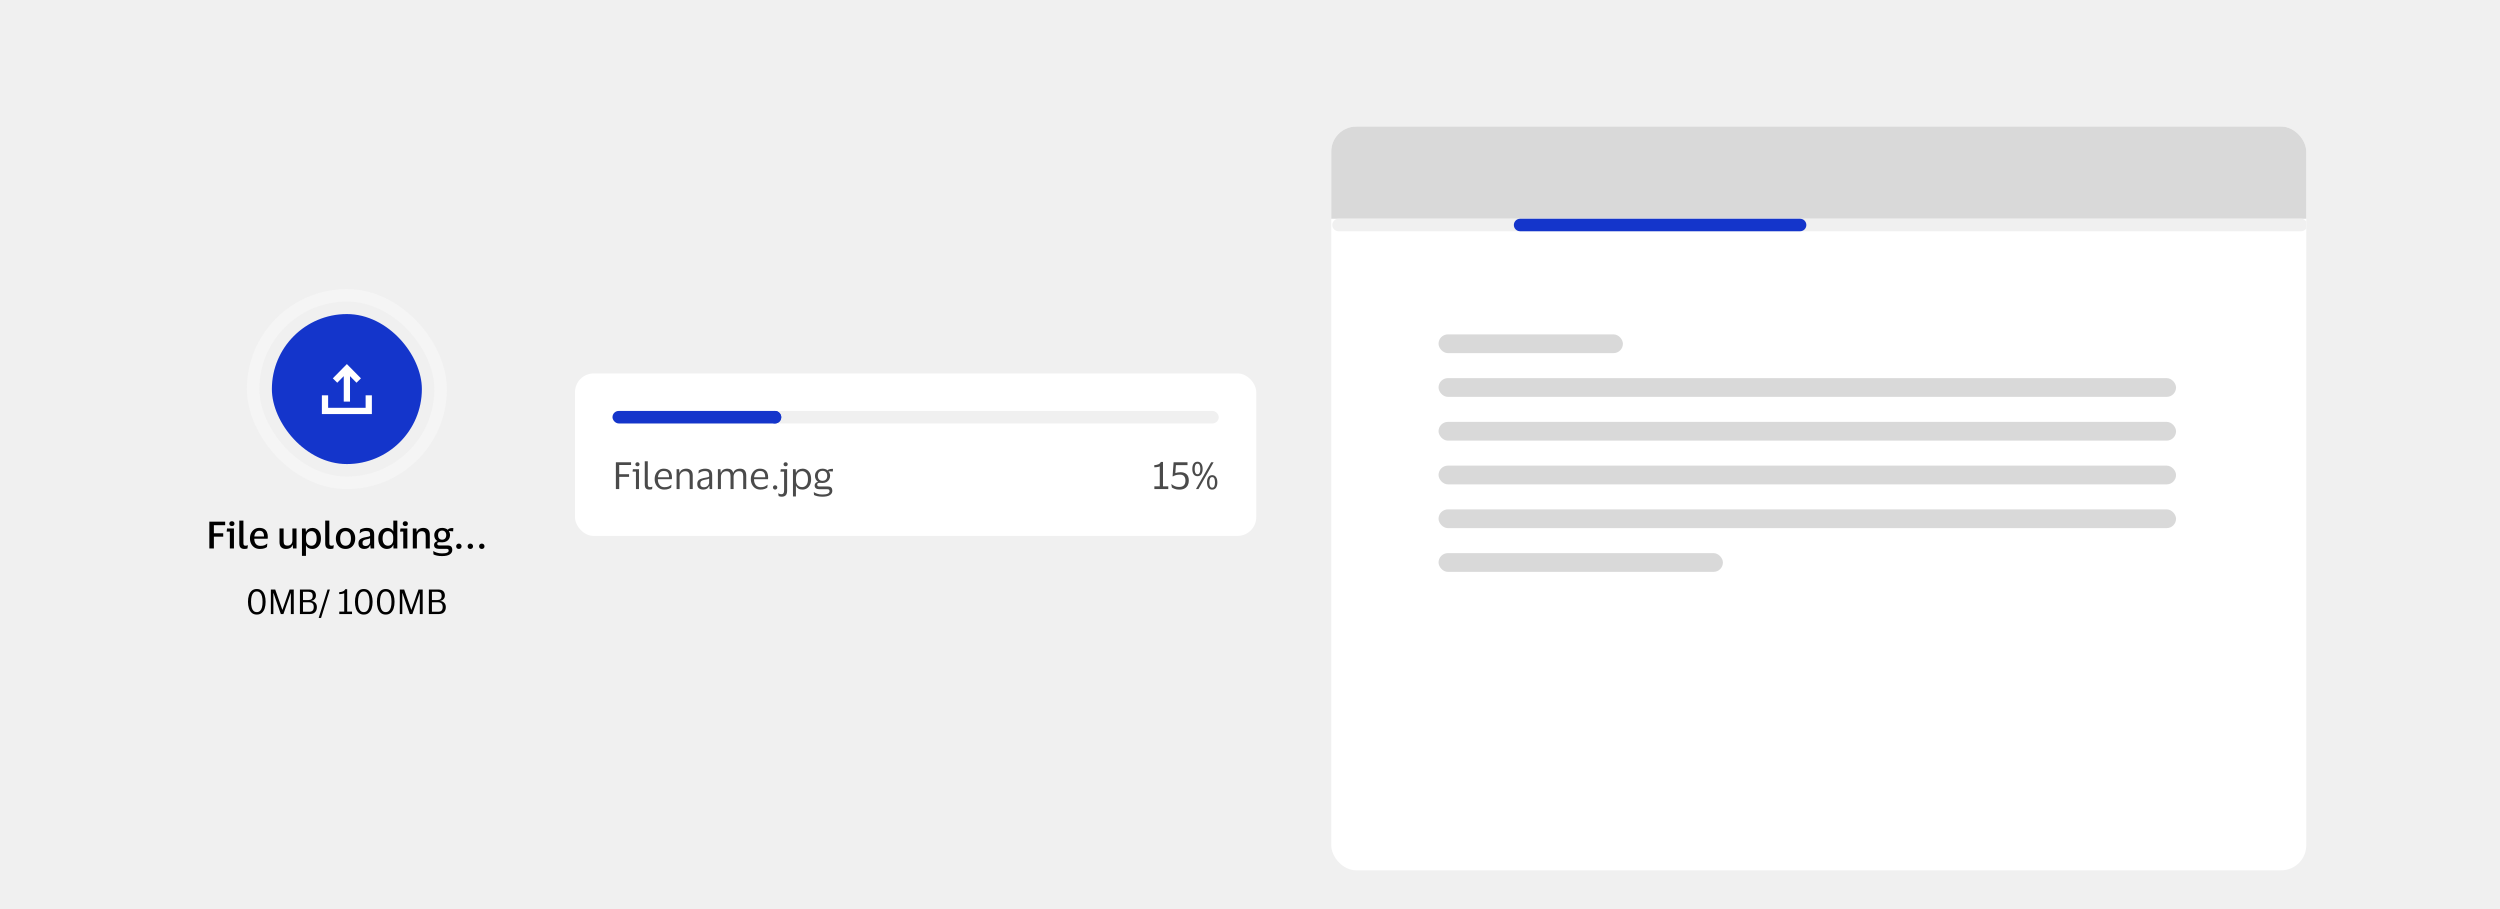
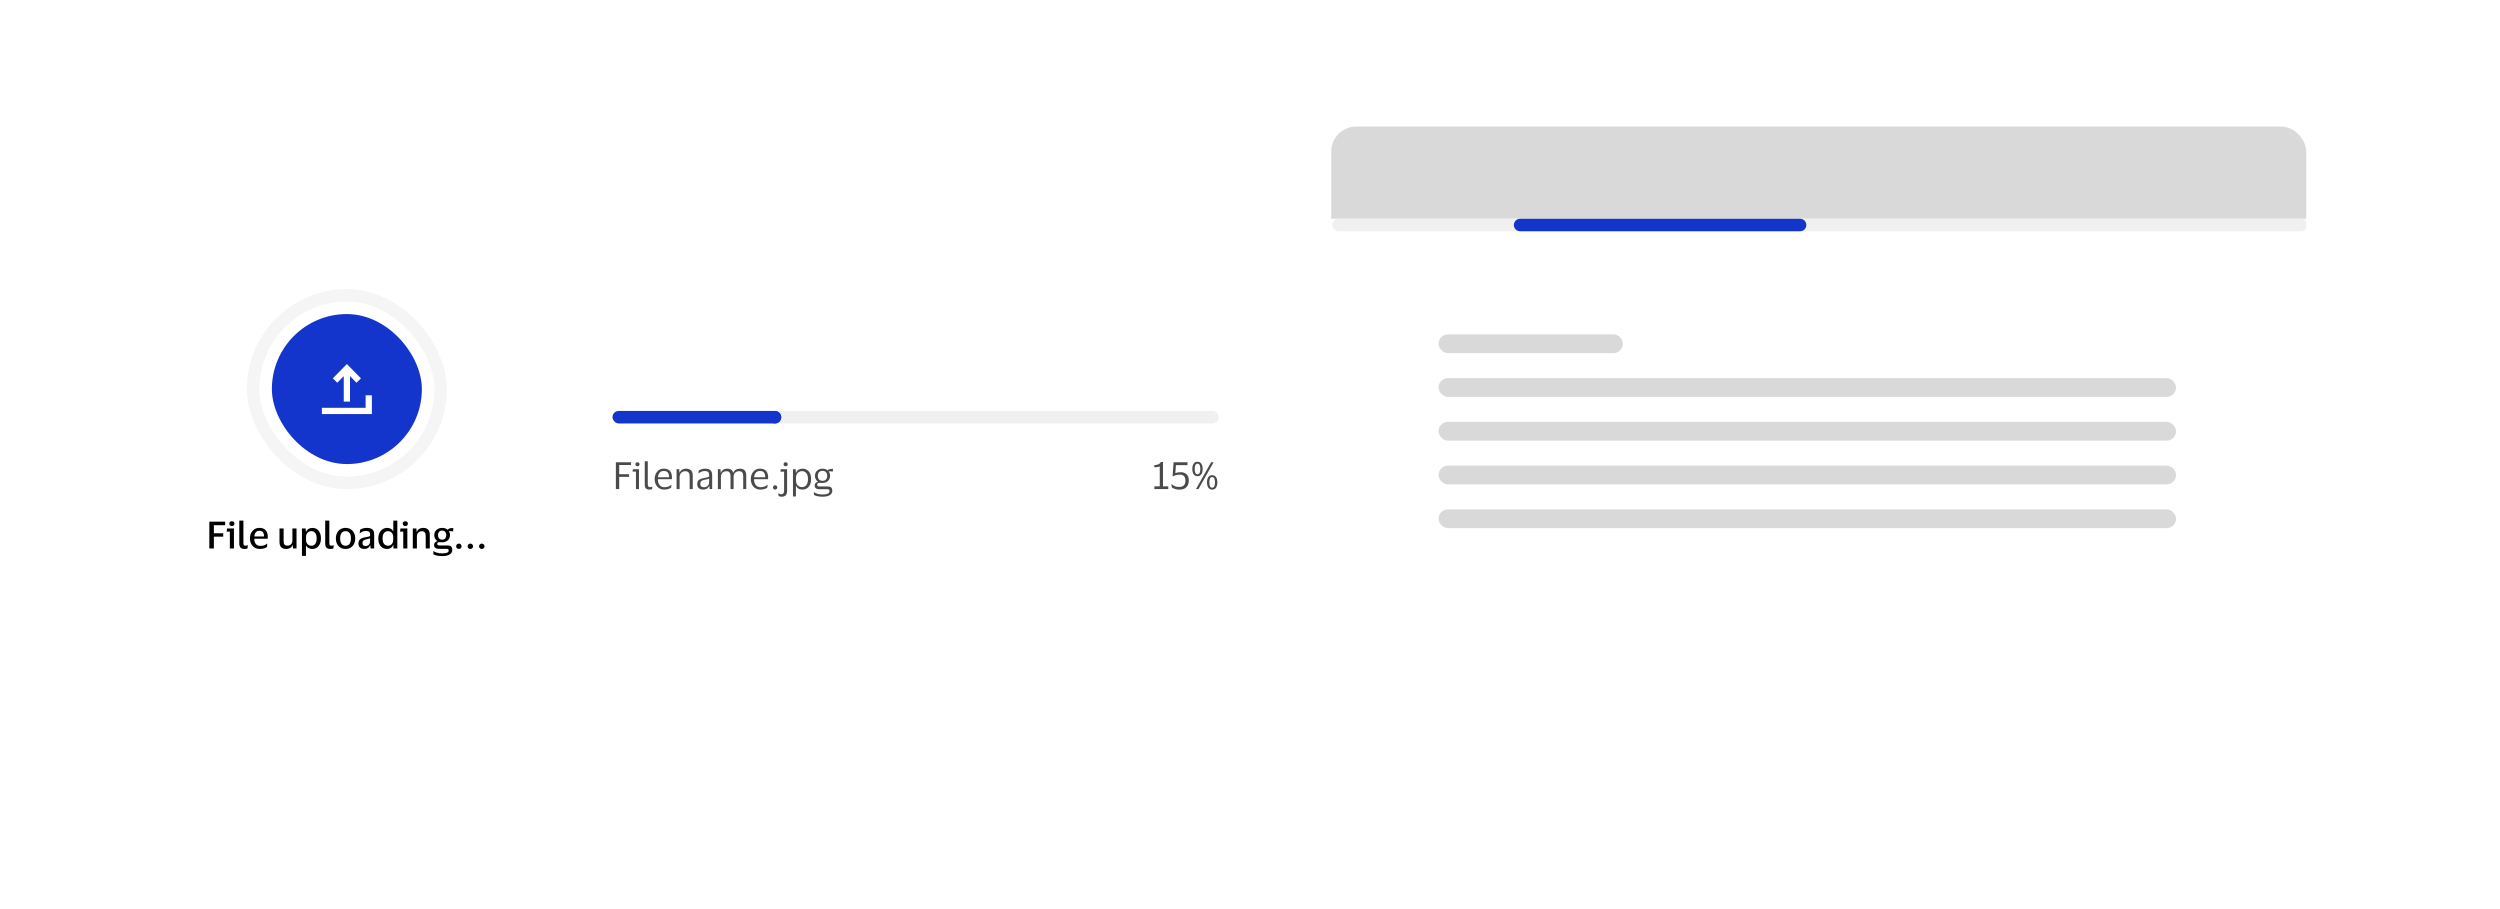
<svg xmlns="http://www.w3.org/2000/svg" width="800" height="291" viewBox="0 0 800 291" fill="none">
-   <rect width="800" height="291" fill="#F0F0F0" />
  <rect x="81" y="94.5" width="60" height="60" rx="30" stroke="#F5F5F5" stroke-width="4" />
  <rect x="87" y="100.5" width="48" height="48" rx="24" fill="#1435CB" />
-   <path d="M103 126.5H105V130.5H117V126.5H119V132.5H103V126.5Z" fill="white" />
+   <path d="M103 126.5V130.5H117V126.5H119V132.5H103V126.5Z" fill="white" />
  <path fill-rule="evenodd" clip-rule="evenodd" d="M112.001 120.366L114.076 122.474L115.501 121.07L111.713 117.224L111.001 116.5L110.288 117.224L106.5 121.07L107.925 122.474L110.001 120.366V128.504H112.001V120.366Z" fill="white" />
  <path d="M66.99 175.5V166.932H72.054V168.072H68.442V170.64H71.43V171.744H68.442V175.5H66.99ZM74.213 168.336C73.966 168.336 73.766 168.268 73.614 168.132C73.462 167.996 73.385 167.808 73.385 167.568C73.385 167.328 73.462 167.14 73.614 167.004C73.766 166.868 73.966 166.8 74.213 166.8C74.454 166.8 74.65 166.868 74.802 167.004C74.954 167.14 75.029 167.328 75.029 167.568C75.029 167.808 74.954 167.996 74.802 168.132C74.65 168.268 74.454 168.336 74.213 168.336ZM74.862 169.104V175.5H73.553V170.112H72.522L72.653 169.104H74.862ZM77.892 173.712C77.892 174.088 77.944 174.336 78.048 174.456C78.16 174.568 78.336 174.624 78.576 174.624C78.712 174.624 78.832 174.612 78.936 174.588C79.04 174.564 79.14 174.528 79.236 174.48H79.32L79.188 175.512C79.092 175.56 78.952 175.596 78.768 175.62C78.584 175.652 78.412 175.668 78.252 175.668C77.692 175.668 77.272 175.532 76.992 175.26C76.712 174.988 76.572 174.528 76.572 173.88V166.584H77.892V173.712ZM83.311 174.684C83.823 174.684 84.239 174.624 84.559 174.504C84.879 174.376 85.171 174.2 85.435 173.976H85.531L85.435 175.032C85.251 175.192 84.963 175.34 84.571 175.476C84.187 175.604 83.719 175.668 83.167 175.668C82.527 175.668 81.967 175.524 81.487 175.236C81.015 174.94 80.647 174.54 80.383 174.036C80.119 173.524 79.987 172.944 79.987 172.296C79.987 171.656 80.111 171.084 80.359 170.58C80.615 170.068 80.967 169.664 81.415 169.368C81.863 169.072 82.379 168.924 82.963 168.924C83.635 168.924 84.171 169.052 84.571 169.308C84.971 169.556 85.259 169.9 85.435 170.34C85.611 170.772 85.699 171.272 85.699 171.84C85.699 171.912 85.691 172.004 85.675 172.116C85.667 172.228 85.659 172.324 85.651 172.404H81.367V172.452C81.383 173.148 81.559 173.696 81.895 174.096C82.231 174.488 82.703 174.684 83.311 174.684ZM82.987 169.848C82.507 169.848 82.135 170.008 81.871 170.328C81.607 170.648 81.447 171.096 81.391 171.672H84.475V171.504C84.475 171 84.359 170.6 84.127 170.304C83.903 170 83.523 169.848 82.987 169.848ZM92.044 174.6C92.492 174.6 92.856 174.452 93.136 174.156C93.424 173.852 93.568 173.444 93.568 172.932V169.104H94.888V175.5H93.76L93.664 174.396H93.592C93.432 174.876 93.16 175.208 92.776 175.392C92.4 175.576 91.992 175.668 91.552 175.668C90.896 175.668 90.38 175.488 90.004 175.128C89.628 174.76 89.44 174.204 89.44 173.46V169.104H90.76V173.16C90.76 173.664 90.852 174.032 91.036 174.264C91.228 174.488 91.564 174.6 92.044 174.6ZM102.696 172.296C102.696 172.992 102.576 173.592 102.336 174.096C102.096 174.6 101.768 174.988 101.352 175.26C100.944 175.532 100.476 175.668 99.948 175.668C99.452 175.668 99.032 175.568 98.688 175.368C98.352 175.168 98.112 174.9 97.968 174.564H97.908V177.876H96.624V169.104H97.8L97.896 170.196H97.956C98.084 169.812 98.332 169.508 98.7 169.284C99.068 169.052 99.496 168.936 99.984 168.936C100.496 168.936 100.956 169.06 101.364 169.308C101.772 169.556 102.096 169.932 102.336 170.436C102.576 170.932 102.696 171.552 102.696 172.296ZM97.932 171.888V172.716C97.932 173.34 98.096 173.816 98.424 174.144C98.76 174.472 99.168 174.636 99.648 174.636C100.144 174.636 100.548 174.448 100.86 174.072C101.172 173.688 101.328 173.096 101.328 172.296C101.328 171.504 101.172 170.92 100.86 170.544C100.548 170.16 100.144 169.968 99.648 169.968C99.168 169.968 98.76 170.136 98.424 170.472C98.096 170.8 97.932 171.272 97.932 171.888ZM105.385 173.712C105.385 174.088 105.437 174.336 105.541 174.456C105.653 174.568 105.829 174.624 106.069 174.624C106.205 174.624 106.325 174.612 106.429 174.588C106.533 174.564 106.633 174.528 106.729 174.48H106.813L106.681 175.512C106.585 175.56 106.445 175.596 106.261 175.62C106.077 175.652 105.905 175.668 105.745 175.668C105.185 175.668 104.765 175.532 104.485 175.26C104.205 174.988 104.065 174.528 104.065 173.88V166.584H105.385V173.712ZM110.575 168.924C111.215 168.924 111.763 169.072 112.219 169.368C112.683 169.656 113.039 170.056 113.287 170.568C113.543 171.072 113.671 171.648 113.671 172.296C113.671 172.952 113.543 173.536 113.287 174.048C113.039 174.552 112.683 174.948 112.219 175.236C111.763 175.524 111.215 175.668 110.575 175.668C109.935 175.668 109.383 175.524 108.919 175.236C108.463 174.948 108.107 174.552 107.851 174.048C107.603 173.536 107.479 172.952 107.479 172.296C107.479 171.648 107.603 171.072 107.851 170.568C108.107 170.056 108.463 169.656 108.919 169.368C109.383 169.072 109.935 168.924 110.575 168.924ZM110.575 174.636C111.119 174.636 111.543 174.44 111.847 174.048C112.151 173.648 112.303 173.064 112.303 172.296C112.303 171.528 112.151 170.948 111.847 170.556C111.543 170.164 111.119 169.968 110.575 169.968C110.031 169.968 109.607 170.164 109.303 170.556C108.999 170.948 108.847 171.528 108.847 172.296C108.847 173.064 108.999 173.648 109.303 174.048C109.607 174.44 110.031 174.636 110.575 174.636ZM115.081 170.652L115.237 169.512C115.461 169.344 115.765 169.204 116.149 169.092C116.533 168.98 116.925 168.924 117.325 168.924C118.141 168.924 118.745 169.084 119.137 169.404C119.537 169.716 119.737 170.252 119.737 171.012V175.5H118.597L118.501 174.48H118.429C118.141 175.272 117.521 175.668 116.569 175.668C116.225 175.668 115.909 175.608 115.621 175.488C115.341 175.368 115.117 175.18 114.949 174.924C114.781 174.66 114.697 174.32 114.697 173.904C114.697 173.496 114.781 173.164 114.949 172.908C115.117 172.644 115.353 172.44 115.657 172.296C115.969 172.152 116.325 172.04 116.725 171.96C117.245 171.872 117.633 171.796 117.889 171.732C118.153 171.66 118.333 171.576 118.429 171.48V171.096C118.429 170.688 118.337 170.392 118.153 170.208C117.969 170.016 117.617 169.92 117.097 169.92C116.329 169.92 115.689 170.164 115.177 170.652H115.081ZM118.417 173.4V172.236C118.329 172.308 118.169 172.376 117.937 172.44C117.705 172.504 117.405 172.572 117.037 172.644C116.733 172.708 116.481 172.82 116.281 172.98C116.089 173.132 115.993 173.392 115.993 173.76C115.993 174.112 116.085 174.36 116.269 174.504C116.453 174.648 116.697 174.72 117.001 174.72C117.313 174.72 117.573 174.656 117.781 174.528C117.989 174.4 118.145 174.236 118.249 174.036C118.361 173.836 118.417 173.624 118.417 173.4ZM121.06 172.296C121.06 171.608 121.184 171.012 121.432 170.508C121.68 170.004 122.016 169.616 122.44 169.344C122.872 169.064 123.352 168.924 123.88 168.924C124.368 168.924 124.78 169.028 125.116 169.236C125.46 169.436 125.692 169.704 125.812 170.04H125.86V166.584H127.144V175.5H125.908L125.872 174.36H125.812C125.684 174.76 125.444 175.08 125.092 175.32C124.74 175.552 124.324 175.668 123.844 175.668C123.332 175.668 122.864 175.544 122.44 175.296C122.016 175.048 121.68 174.676 121.432 174.18C121.184 173.676 121.06 173.048 121.06 172.296ZM125.824 171.852C125.824 171.26 125.664 170.8 125.344 170.472C125.032 170.136 124.628 169.968 124.132 169.968C123.636 169.968 123.228 170.16 122.908 170.544C122.588 170.928 122.428 171.512 122.428 172.296C122.428 173.088 122.588 173.676 122.908 174.06C123.228 174.444 123.636 174.636 124.132 174.636C124.628 174.636 125.032 174.468 125.344 174.132C125.664 173.788 125.824 173.328 125.824 172.752V171.852ZM129.702 168.336C129.454 168.336 129.254 168.268 129.102 168.132C128.95 167.996 128.874 167.808 128.874 167.568C128.874 167.328 128.95 167.14 129.102 167.004C129.254 166.868 129.454 166.8 129.702 166.8C129.942 166.8 130.138 166.868 130.29 167.004C130.442 167.14 130.518 167.328 130.518 167.568C130.518 167.808 130.442 167.996 130.29 168.132C130.138 168.268 129.942 168.336 129.702 168.336ZM130.35 169.104V175.5H129.042V170.112H128.01L128.142 169.104H130.35ZM134.941 169.992C134.485 169.992 134.113 170.152 133.825 170.472C133.545 170.784 133.405 171.196 133.405 171.708V175.5H132.097V169.104H133.237L133.345 170.196H133.405C133.517 169.868 133.681 169.612 133.897 169.428C134.121 169.244 134.369 169.116 134.641 169.044C134.921 168.964 135.197 168.924 135.469 168.924C136.125 168.924 136.633 169.108 136.993 169.476C137.353 169.836 137.533 170.388 137.533 171.132V175.5H136.225V171.48C136.225 170.976 136.125 170.604 135.925 170.364C135.725 170.116 135.397 169.992 134.941 169.992ZM143.109 174.54C143.725 174.54 144.149 174.664 144.381 174.912C144.613 175.152 144.729 175.512 144.729 175.992C144.729 176.584 144.461 177.056 143.925 177.408C143.397 177.768 142.565 177.948 141.429 177.948C140.861 177.948 140.333 177.896 139.845 177.792C139.365 177.696 138.989 177.568 138.717 177.408L138.633 176.364H138.729C138.945 176.532 139.293 176.692 139.773 176.844C140.253 177.004 140.809 177.084 141.441 177.084C142.209 177.084 142.757 177.004 143.085 176.844C143.413 176.692 143.577 176.48 143.577 176.208C143.577 175.992 143.521 175.84 143.409 175.752C143.297 175.672 143.117 175.632 142.869 175.632H140.457C139.977 175.632 139.597 175.532 139.317 175.332C139.037 175.132 138.897 174.808 138.897 174.36C138.897 174.056 138.997 173.8 139.197 173.592C139.397 173.376 139.645 173.24 139.941 173.184V173.124C139.629 172.924 139.385 172.66 139.209 172.332C139.041 172.004 138.957 171.64 138.957 171.24C138.957 170.8 139.061 170.408 139.269 170.064C139.477 169.712 139.769 169.436 140.145 169.236C140.521 169.028 140.969 168.924 141.489 168.924C141.849 168.924 142.177 168.976 142.473 169.08C142.777 169.184 143.037 169.328 143.253 169.512H143.313C143.409 169.328 143.589 169.192 143.853 169.104C144.125 169.016 144.385 168.972 144.633 168.972H145.077L144.993 170.04L143.661 169.92L143.637 169.98C143.885 170.34 144.009 170.76 144.009 171.24C144.009 171.68 143.905 172.076 143.697 172.428C143.497 172.772 143.205 173.044 142.821 173.244C142.445 173.444 142.001 173.544 141.489 173.544C141.297 173.544 141.121 173.536 140.961 173.52C140.801 173.504 140.673 173.496 140.577 173.496C140.137 173.496 139.917 173.668 139.917 174.012C139.917 174.188 139.973 174.32 140.085 174.408C140.197 174.496 140.353 174.54 140.553 174.54H143.109ZM141.489 169.788C141.073 169.788 140.749 169.92 140.517 170.184C140.285 170.44 140.169 170.792 140.169 171.24C140.169 171.688 140.285 172.044 140.517 172.308C140.749 172.564 141.073 172.692 141.489 172.692C141.897 172.692 142.217 172.564 142.449 172.308C142.681 172.044 142.797 171.688 142.797 171.24C142.797 170.792 142.681 170.44 142.449 170.184C142.217 169.92 141.897 169.788 141.489 169.788ZM145.974 174.816C145.974 174.56 146.058 174.352 146.226 174.192C146.394 174.032 146.598 173.952 146.838 173.952C147.078 173.952 147.282 174.032 147.45 174.192C147.618 174.352 147.702 174.56 147.702 174.816C147.702 175.08 147.618 175.288 147.45 175.44C147.282 175.592 147.078 175.668 146.838 175.668C146.598 175.668 146.394 175.592 146.226 175.44C146.058 175.288 145.974 175.08 145.974 174.816ZM149.642 174.816C149.642 174.56 149.726 174.352 149.894 174.192C150.062 174.032 150.266 173.952 150.506 173.952C150.746 173.952 150.95 174.032 151.118 174.192C151.286 174.352 151.37 174.56 151.37 174.816C151.37 175.08 151.286 175.288 151.118 175.44C150.95 175.592 150.746 175.668 150.506 175.668C150.266 175.668 150.062 175.592 149.894 175.44C149.726 175.288 149.642 175.08 149.642 174.816ZM153.31 174.816C153.31 174.56 153.394 174.352 153.562 174.192C153.73 174.032 153.934 173.952 154.174 173.952C154.414 173.952 154.618 174.032 154.786 174.192C154.954 174.352 155.038 174.56 155.038 174.816C155.038 175.08 154.954 175.288 154.786 175.44C154.618 175.592 154.414 175.668 154.174 175.668C153.934 175.668 153.73 175.592 153.562 175.44C153.394 175.288 153.31 175.08 153.31 174.816Z" fill="black" />
-   <path d="M79.354 192.573C79.354 191.796 79.453 191.099 79.651 190.483C79.849 189.867 80.157 189.379 80.575 189.02C80.993 188.661 81.528 188.481 82.181 188.481C82.833 188.481 83.365 188.661 83.776 189.02C84.194 189.379 84.502 189.867 84.7 190.483C84.898 191.099 84.997 191.796 84.997 192.573C84.997 193.35 84.898 194.047 84.7 194.663C84.502 195.279 84.194 195.767 83.776 196.126C83.365 196.485 82.833 196.665 82.181 196.665C81.528 196.665 80.993 196.485 80.575 196.126C80.157 195.767 79.849 195.279 79.651 194.663C79.453 194.047 79.354 193.35 79.354 192.573ZM84.018 192.573C84.018 191.898 83.955 191.315 83.831 190.824C83.706 190.333 83.508 189.951 83.237 189.68C82.965 189.409 82.613 189.273 82.181 189.273C81.741 189.273 81.385 189.409 81.114 189.68C80.842 189.951 80.644 190.333 80.52 190.824C80.395 191.315 80.333 191.898 80.333 192.573C80.333 193.24 80.395 193.823 80.52 194.322C80.644 194.813 80.842 195.195 81.114 195.466C81.385 195.737 81.741 195.873 82.181 195.873C82.613 195.873 82.965 195.737 83.237 195.466C83.508 195.195 83.706 194.813 83.831 194.322C83.955 193.823 84.018 193.24 84.018 192.573ZM86.676 196.5V188.646H88.073L90.339 195.114H90.394L92.66 188.646H94.002V196.5H93.078V189.801H93.023L90.691 196.5H89.866L87.534 189.801H87.479V196.5H86.676ZM95.979 196.5V188.646H98.971C99.689 188.646 100.221 188.818 100.566 189.163C100.918 189.508 101.094 189.977 101.094 190.571C101.094 191.026 100.951 191.407 100.665 191.715C100.386 192.016 100.041 192.199 99.631 192.265V192.309C100.166 192.375 100.595 192.58 100.918 192.925C101.24 193.262 101.402 193.721 101.402 194.3C101.402 194.718 101.321 195.092 101.16 195.422C101.006 195.752 100.76 196.016 100.423 196.214C100.093 196.405 99.667 196.5 99.147 196.5H95.979ZM98.729 189.383H96.958V192.012H98.729C99.623 192.012 100.071 191.568 100.071 190.681C100.071 190.234 99.961 189.907 99.741 189.702C99.521 189.489 99.183 189.383 98.729 189.383ZM98.861 195.763C99.411 195.763 99.803 195.638 100.038 195.389C100.28 195.14 100.401 194.762 100.401 194.256C100.401 193.743 100.276 193.361 100.027 193.112C99.785 192.855 99.396 192.727 98.861 192.727H96.958V195.763H98.861ZM105.566 188.646L102.739 197.743H101.98L104.818 188.646H105.566ZM108.566 196.5V195.708H110.15V189.856C110.077 189.9 109.945 189.944 109.754 189.988C109.563 190.025 109.354 190.058 109.127 190.087C108.907 190.109 108.713 190.12 108.544 190.12V189.493C108.962 189.471 109.351 189.39 109.71 189.251C110.077 189.104 110.326 188.87 110.458 188.547H111.096V195.708H112.647V196.5H108.566ZM113.589 192.573C113.589 191.796 113.688 191.099 113.886 190.483C114.084 189.867 114.392 189.379 114.81 189.02C115.228 188.661 115.763 188.481 116.416 188.481C117.069 188.481 117.6 188.661 118.011 189.02C118.429 189.379 118.737 189.867 118.935 190.483C119.133 191.099 119.232 191.796 119.232 192.573C119.232 193.35 119.133 194.047 118.935 194.663C118.737 195.279 118.429 195.767 118.011 196.126C117.6 196.485 117.069 196.665 116.416 196.665C115.763 196.665 115.228 196.485 114.81 196.126C114.392 195.767 114.084 195.279 113.886 194.663C113.688 194.047 113.589 193.35 113.589 192.573ZM118.253 192.573C118.253 191.898 118.191 191.315 118.066 190.824C117.941 190.333 117.743 189.951 117.472 189.68C117.201 189.409 116.849 189.273 116.416 189.273C115.976 189.273 115.62 189.409 115.349 189.68C115.078 189.951 114.88 190.333 114.755 190.824C114.63 191.315 114.568 191.898 114.568 192.573C114.568 193.24 114.63 193.823 114.755 194.322C114.88 194.813 115.078 195.195 115.349 195.466C115.62 195.737 115.976 195.873 116.416 195.873C116.849 195.873 117.201 195.737 117.472 195.466C117.743 195.195 117.941 194.813 118.066 194.322C118.191 193.823 118.253 193.24 118.253 192.573ZM120.614 192.573C120.614 191.796 120.713 191.099 120.911 190.483C121.109 189.867 121.417 189.379 121.835 189.02C122.253 188.661 122.789 188.481 123.441 188.481C124.094 188.481 124.626 188.661 125.036 189.02C125.454 189.379 125.762 189.867 125.96 190.483C126.158 191.099 126.257 191.796 126.257 192.573C126.257 193.35 126.158 194.047 125.96 194.663C125.762 195.279 125.454 195.767 125.036 196.126C124.626 196.485 124.094 196.665 123.441 196.665C122.789 196.665 122.253 196.485 121.835 196.126C121.417 195.767 121.109 195.279 120.911 194.663C120.713 194.047 120.614 193.35 120.614 192.573ZM125.278 192.573C125.278 191.898 125.216 191.315 125.091 190.824C124.967 190.333 124.769 189.951 124.497 189.68C124.226 189.409 123.874 189.273 123.441 189.273C123.001 189.273 122.646 189.409 122.374 189.68C122.103 189.951 121.905 190.333 121.78 190.824C121.656 191.315 121.593 191.898 121.593 192.573C121.593 193.24 121.656 193.823 121.78 194.322C121.905 194.813 122.103 195.195 122.374 195.466C122.646 195.737 123.001 195.873 123.441 195.873C123.874 195.873 124.226 195.737 124.497 195.466C124.769 195.195 124.967 194.813 125.091 194.322C125.216 193.823 125.278 193.24 125.278 192.573ZM127.937 196.5V188.646H129.334L131.6 195.114H131.655L133.921 188.646H135.263V196.5H134.339V189.801H134.284L131.952 196.5H131.127L128.795 189.801H128.74V196.5H127.937ZM137.24 196.5V188.646H140.232C140.95 188.646 141.482 188.818 141.827 189.163C142.179 189.508 142.355 189.977 142.355 190.571C142.355 191.026 142.212 191.407 141.926 191.715C141.647 192.016 141.302 192.199 140.892 192.265V192.309C141.427 192.375 141.856 192.58 142.179 192.925C142.501 193.262 142.663 193.721 142.663 194.3C142.663 194.718 142.582 195.092 142.421 195.422C142.267 195.752 142.021 196.016 141.684 196.214C141.354 196.405 140.928 196.5 140.408 196.5H137.24ZM139.99 189.383H138.219V192.012H139.99C140.884 192.012 141.332 191.568 141.332 190.681C141.332 190.234 141.222 189.907 141.002 189.702C140.782 189.489 140.444 189.383 139.99 189.383ZM140.122 195.763C140.672 195.763 141.064 195.638 141.299 195.389C141.541 195.14 141.662 194.762 141.662 194.256C141.662 193.743 141.537 193.361 141.288 193.112C141.046 192.855 140.657 192.727 140.122 192.727H138.219V195.763H140.122Z" fill="black" />
  <rect x="184" y="119.5" width="218" height="52" rx="6" fill="white" />
  <rect x="196" y="131.5" width="194" height="4" rx="2" fill="#F0F0F0" />
  <rect x="196" y="131.5" width="54" height="4" rx="2" fill="#1435CB" />
  <circle cx="248" cy="133.5" r="2" fill="#1435CB" />
  <path d="M197.08 156.5V147.932H201.94V148.796H198.148V151.736H201.304V152.588H198.148V156.5H197.08ZM203.994 149.204C203.802 149.204 203.642 149.148 203.514 149.036C203.386 148.916 203.322 148.76 203.322 148.568C203.322 148.376 203.386 148.22 203.514 148.1C203.642 147.98 203.802 147.92 203.994 147.92C204.186 147.92 204.342 147.98 204.462 148.1C204.59 148.22 204.654 148.376 204.654 148.568C204.654 148.76 204.59 148.916 204.462 149.036C204.342 149.148 204.186 149.204 203.994 149.204ZM204.474 150.14V156.5H203.502V150.92H202.41L202.53 150.14H204.474ZM207.294 154.88C207.294 155.288 207.354 155.556 207.474 155.684C207.594 155.812 207.778 155.876 208.026 155.876C208.17 155.876 208.29 155.864 208.386 155.84C208.49 155.816 208.59 155.784 208.686 155.744H208.758L208.674 156.524C208.57 156.572 208.438 156.608 208.278 156.632C208.126 156.656 207.97 156.668 207.81 156.668C207.322 156.668 206.95 156.544 206.694 156.296C206.446 156.048 206.322 155.616 206.322 155V147.596H207.294V154.88ZM212.622 155.9C213.15 155.9 213.57 155.832 213.882 155.696C214.202 155.56 214.498 155.372 214.77 155.132H214.854L214.77 156.02C214.594 156.172 214.314 156.32 213.93 156.464C213.554 156.6 213.09 156.668 212.538 156.668C211.93 156.668 211.398 156.524 210.942 156.236C210.486 155.948 210.13 155.552 209.874 155.048C209.618 154.544 209.49 153.968 209.49 153.32C209.49 152.672 209.614 152.096 209.862 151.592C210.11 151.088 210.45 150.692 210.882 150.404C211.322 150.116 211.818 149.972 212.37 149.972C213.01 149.972 213.526 150.092 213.918 150.332C214.31 150.564 214.594 150.892 214.77 151.316C214.946 151.74 215.034 152.232 215.034 152.792C215.034 152.872 215.026 152.964 215.01 153.068C215.002 153.172 214.994 153.264 214.986 153.344H210.51V153.392C210.518 154.168 210.706 154.78 211.074 155.228C211.45 155.676 211.966 155.9 212.622 155.9ZM212.382 150.716C211.854 150.716 211.43 150.892 211.11 151.244C210.798 151.596 210.606 152.092 210.534 152.732H214.098V152.6C214.098 152.024 213.974 151.568 213.726 151.232C213.478 150.888 213.03 150.716 212.382 150.716ZM219.242 150.788C218.914 150.788 218.614 150.868 218.342 151.028C218.078 151.18 217.866 151.396 217.706 151.676C217.554 151.948 217.478 152.264 217.478 152.624V156.5H216.506V150.14H217.334L217.418 151.28H217.478C217.598 150.944 217.77 150.68 217.994 150.488C218.226 150.296 218.482 150.164 218.762 150.092C219.042 150.012 219.318 149.972 219.59 149.972C220.238 149.972 220.746 150.152 221.114 150.512C221.49 150.864 221.678 151.412 221.678 152.156V156.5H220.694V152.432C220.694 151.888 220.582 151.48 220.358 151.208C220.134 150.928 219.762 150.788 219.242 150.788ZM223.502 151.496L223.61 150.56C223.834 150.4 224.126 150.264 224.486 150.152C224.846 150.032 225.23 149.972 225.638 149.972C226.398 149.972 226.962 150.136 227.33 150.464C227.706 150.784 227.894 151.312 227.894 152.048V156.5H227.09L226.994 155.468H226.922C226.778 155.876 226.542 156.18 226.214 156.38C225.886 156.572 225.482 156.668 225.002 156.668C224.666 156.668 224.354 156.608 224.066 156.488C223.778 156.368 223.546 156.18 223.37 155.924C223.202 155.66 223.118 155.316 223.118 154.892C223.118 154.292 223.302 153.852 223.67 153.572C224.038 153.292 224.522 153.096 225.122 152.984C225.626 152.896 226.03 152.82 226.334 152.756C226.638 152.684 226.838 152.592 226.934 152.48V152.096C226.934 151.632 226.834 151.292 226.634 151.076C226.434 150.852 226.062 150.74 225.518 150.74C225.166 150.74 224.818 150.804 224.474 150.932C224.138 151.06 223.842 151.248 223.586 151.496H223.502ZM226.922 154.412V153.116C226.818 153.204 226.626 153.284 226.346 153.356C226.066 153.42 225.718 153.492 225.302 153.572C224.95 153.644 224.658 153.764 224.426 153.932C224.202 154.1 224.09 154.4 224.09 154.832C224.09 155.224 224.198 155.504 224.414 155.672C224.63 155.84 224.918 155.924 225.278 155.924C225.622 155.924 225.918 155.848 226.166 155.696C226.414 155.544 226.602 155.352 226.73 155.12C226.858 154.888 226.922 154.652 226.922 154.412ZM232.389 150.788C232.069 150.788 231.781 150.864 231.525 151.016C231.269 151.168 231.065 151.38 230.913 151.652C230.769 151.916 230.697 152.216 230.697 152.552V156.5H229.725V150.14H230.553L230.637 151.28H230.709C230.821 150.936 230.985 150.672 231.201 150.488C231.417 150.296 231.661 150.164 231.933 150.092C232.205 150.012 232.477 149.972 232.749 149.972C233.245 149.972 233.649 150.08 233.961 150.296C234.281 150.512 234.497 150.84 234.609 151.28H234.669C234.789 150.936 234.961 150.672 235.185 150.488C235.417 150.296 235.673 150.164 235.953 150.092C236.241 150.012 236.521 149.972 236.793 149.972C237.441 149.972 237.937 150.156 238.281 150.524C238.625 150.884 238.797 151.44 238.797 152.192V156.5H237.825V152.42C237.825 151.884 237.729 151.48 237.537 151.208C237.353 150.928 236.989 150.788 236.445 150.788C235.957 150.788 235.553 150.948 235.233 151.268C234.913 151.588 234.753 152.016 234.753 152.552V156.5H233.769V152.42C233.769 151.884 233.673 151.48 233.481 151.208C233.297 150.928 232.933 150.788 232.389 150.788ZM243.395 155.9C243.923 155.9 244.343 155.832 244.655 155.696C244.975 155.56 245.271 155.372 245.543 155.132H245.627L245.543 156.02C245.367 156.172 245.087 156.32 244.703 156.464C244.327 156.6 243.863 156.668 243.311 156.668C242.703 156.668 242.171 156.524 241.715 156.236C241.259 155.948 240.903 155.552 240.647 155.048C240.391 154.544 240.263 153.968 240.263 153.32C240.263 152.672 240.387 152.096 240.635 151.592C240.883 151.088 241.223 150.692 241.655 150.404C242.095 150.116 242.591 149.972 243.143 149.972C243.783 149.972 244.299 150.092 244.691 150.332C245.083 150.564 245.367 150.892 245.543 151.316C245.719 151.74 245.807 152.232 245.807 152.792C245.807 152.872 245.799 152.964 245.783 153.068C245.775 153.172 245.767 153.264 245.759 153.344H241.283V153.392C241.291 154.168 241.479 154.78 241.847 155.228C242.223 155.676 242.739 155.9 243.395 155.9ZM243.155 150.716C242.627 150.716 242.203 150.892 241.883 151.244C241.571 151.596 241.379 152.092 241.307 152.732H244.871V152.6C244.871 152.024 244.747 151.568 244.499 151.232C244.251 150.888 243.803 150.716 243.155 150.716ZM247.352 155.972C247.352 155.78 247.416 155.62 247.544 155.492C247.672 155.356 247.836 155.288 248.036 155.288C248.236 155.288 248.4 155.352 248.528 155.48C248.664 155.608 248.732 155.772 248.732 155.972C248.732 156.18 248.664 156.348 248.528 156.476C248.4 156.604 248.236 156.668 248.036 156.668C247.836 156.668 247.672 156.604 247.544 156.476C247.416 156.348 247.352 156.18 247.352 155.972ZM251.41 149.204C251.21 149.204 251.046 149.148 250.918 149.036C250.798 148.916 250.738 148.76 250.738 148.568C250.738 148.376 250.798 148.22 250.918 148.1C251.046 147.98 251.21 147.92 251.41 147.92C251.602 147.92 251.758 147.98 251.878 148.1C252.006 148.22 252.07 148.376 252.07 148.568C252.07 148.76 252.006 148.916 251.878 149.036C251.758 149.148 251.602 149.204 251.41 149.204ZM250.906 156.992V150.944H249.73L249.85 150.14H251.878V157.016C251.878 157.728 251.722 158.228 251.41 158.516C251.098 158.804 250.682 158.948 250.162 158.948C249.978 158.948 249.806 158.932 249.646 158.9C249.478 158.868 249.318 158.816 249.166 158.744L249.022 157.868H249.106C249.258 157.972 249.402 158.044 249.538 158.084C249.666 158.132 249.826 158.156 250.018 158.156C250.33 158.156 250.554 158.064 250.69 157.88C250.834 157.704 250.906 157.408 250.906 156.992ZM259.557 153.32C259.557 154.008 259.437 154.604 259.197 155.108C258.965 155.604 258.641 155.988 258.225 156.26C257.817 156.532 257.345 156.668 256.809 156.668C256.273 156.668 255.833 156.564 255.489 156.356C255.145 156.14 254.897 155.844 254.745 155.468H254.697V158.876H253.749V150.14H254.601L254.697 151.292H254.745C254.873 150.892 255.125 150.572 255.501 150.332C255.885 150.092 256.329 149.972 256.833 149.972C257.345 149.972 257.805 150.1 258.213 150.356C258.629 150.604 258.957 150.976 259.197 151.472C259.437 151.968 259.557 152.584 259.557 153.32ZM254.721 152.864V153.788C254.721 154.244 254.809 154.628 254.985 154.94C255.169 155.252 255.405 155.488 255.693 155.648C255.989 155.8 256.313 155.876 256.665 155.876C257.201 155.876 257.649 155.672 258.009 155.264C258.369 154.848 258.549 154.2 258.549 153.32C258.549 152.448 258.369 151.804 258.009 151.388C257.649 150.972 257.201 150.764 256.665 150.764C256.313 150.764 255.989 150.844 255.693 151.004C255.405 151.164 255.169 151.4 254.985 151.712C254.809 152.024 254.721 152.408 254.721 152.864ZM264.781 155.672C265.381 155.672 265.789 155.792 266.005 156.032C266.229 156.264 266.341 156.604 266.341 157.052C266.341 157.628 266.081 158.088 265.561 158.432C265.041 158.776 264.245 158.948 263.173 158.948C262.637 158.948 262.121 158.896 261.625 158.792C261.137 158.696 260.757 158.564 260.485 158.396L260.413 157.496H260.497C260.713 157.664 261.045 157.828 261.493 157.988C261.949 158.156 262.513 158.24 263.185 158.24C263.993 158.24 264.573 158.144 264.925 157.952C265.277 157.768 265.453 157.512 265.453 157.184C265.453 156.936 265.389 156.768 265.261 156.68C265.141 156.592 264.929 156.548 264.625 156.548H262.165C261.701 156.548 261.337 156.448 261.073 156.248C260.817 156.048 260.689 155.744 260.689 155.336C260.689 155.04 260.789 154.788 260.989 154.58C261.189 154.364 261.441 154.236 261.745 154.196V154.148C261.441 153.94 261.205 153.672 261.037 153.344C260.869 153.016 260.785 152.656 260.785 152.264C260.785 151.84 260.881 151.456 261.073 151.112C261.273 150.76 261.553 150.484 261.913 150.284C262.273 150.076 262.705 149.972 263.209 149.972C263.537 149.972 263.837 150.02 264.109 150.116C264.381 150.204 264.617 150.332 264.817 150.5H264.889C264.945 150.38 265.053 150.288 265.213 150.224C265.373 150.152 265.545 150.104 265.729 150.08C265.913 150.048 266.081 150.032 266.233 150.032H266.569L266.497 150.884L265.177 150.812V150.884C265.481 151.268 265.633 151.728 265.633 152.264C265.633 152.688 265.533 153.076 265.333 153.428C265.141 153.772 264.861 154.048 264.493 154.256C264.133 154.456 263.705 154.556 263.209 154.556C263.033 154.556 262.861 154.548 262.693 154.532C262.525 154.516 262.385 154.508 262.273 154.508C261.761 154.508 261.505 154.7 261.505 155.084C261.505 155.292 261.569 155.444 261.697 155.54C261.825 155.628 261.997 155.672 262.213 155.672H264.781ZM263.209 150.668C262.737 150.668 262.369 150.808 262.105 151.088C261.841 151.368 261.709 151.76 261.709 152.264C261.709 152.768 261.841 153.16 262.105 153.44C262.369 153.72 262.737 153.86 263.209 153.86C263.673 153.86 264.037 153.72 264.301 153.44C264.573 153.16 264.709 152.768 264.709 152.264C264.709 151.76 264.573 151.368 264.301 151.088C264.037 150.808 263.673 150.668 263.209 150.668Z" fill="#4A4A4A" />
  <path d="M369.397 156.5V155.636H371.125V149.252C371.045 149.3 370.901 149.348 370.693 149.396C370.485 149.436 370.257 149.472 370.009 149.504C369.769 149.528 369.557 149.54 369.373 149.54V148.856C369.829 148.832 370.253 148.744 370.645 148.592C371.045 148.432 371.317 148.176 371.461 147.824H372.157V155.636H373.849V156.5H369.397ZM375.549 147.932H380.001V148.832H376.293L376.113 151.388C376.329 151.3 376.577 151.232 376.857 151.184C377.145 151.128 377.445 151.1 377.757 151.1C378.565 151.1 379.209 151.316 379.689 151.748C380.177 152.18 380.421 152.872 380.421 153.824C380.421 154.368 380.309 154.856 380.085 155.288C379.861 155.712 379.525 156.052 379.077 156.308C378.629 156.556 378.077 156.68 377.421 156.68C376.829 156.68 376.341 156.608 375.957 156.464C375.573 156.32 375.257 156.168 375.009 156.008L374.817 154.94H374.913C375.225 155.188 375.569 155.4 375.945 155.576C376.329 155.744 376.777 155.828 377.289 155.828C377.993 155.828 378.509 155.66 378.837 155.324C379.173 154.988 379.341 154.484 379.341 153.812C379.341 153.196 379.197 152.724 378.909 152.396C378.629 152.06 378.185 151.892 377.577 151.892C377.129 151.892 376.733 151.932 376.389 152.012C376.045 152.092 375.717 152.228 375.405 152.42H375.225L375.549 147.932ZM384.85 150.068C384.85 150.772 384.706 151.336 384.418 151.76C384.138 152.176 383.73 152.384 383.194 152.384C382.658 152.384 382.246 152.176 381.958 151.76C381.678 151.336 381.538 150.772 381.538 150.068C381.538 149.364 381.678 148.804 381.958 148.388C382.246 147.964 382.658 147.752 383.194 147.752C383.73 147.752 384.138 147.964 384.418 148.388C384.706 148.804 384.85 149.364 384.85 150.068ZM382.714 156.5L387.562 147.932H388.354L383.506 156.5H382.714ZM382.294 150.068C382.294 150.564 382.362 150.972 382.498 151.292C382.634 151.604 382.866 151.76 383.194 151.76C383.53 151.76 383.766 151.604 383.902 151.292C384.038 150.972 384.106 150.564 384.106 150.068C384.106 149.572 384.038 149.168 383.902 148.856C383.766 148.536 383.53 148.376 383.194 148.376C382.866 148.376 382.634 148.536 382.498 148.856C382.362 149.168 382.294 149.572 382.294 150.068ZM389.554 154.364C389.554 155.068 389.41 155.632 389.122 156.056C388.842 156.472 388.434 156.68 387.898 156.68C387.362 156.68 386.95 156.472 386.662 156.056C386.382 155.632 386.242 155.068 386.242 154.364C386.242 153.66 386.382 153.1 386.662 152.684C386.95 152.26 387.362 152.048 387.898 152.048C388.434 152.048 388.842 152.26 389.122 152.684C389.41 153.1 389.554 153.66 389.554 154.364ZM386.986 154.364C386.986 154.86 387.054 155.268 387.19 155.588C387.326 155.9 387.562 156.056 387.898 156.056C388.226 156.056 388.458 155.9 388.594 155.588C388.73 155.268 388.798 154.86 388.798 154.364C388.798 153.868 388.73 153.464 388.594 153.152C388.458 152.832 388.226 152.672 387.898 152.672C387.562 152.672 387.326 152.832 387.19 153.152C387.054 153.464 386.986 153.868 386.986 154.364Z" fill="#4A4A4A" />
  <g filter="url(#filter0_dd_20242_266156)">
    <g clip-path="url(#clip0_20242_266156)">
-       <rect x="426" y="26.5" width="312" height="238" rx="8" fill="white" />
      <path d="M426 34C426 29.582 429.582 26 434 26H730C734.418 26 738 29.582 738 34V56H426V34Z" fill="#D9D9D9" />
      <path fill-rule="evenodd" clip-rule="evenodd" d="M426.334 58C426.334 56.895 427.229 56 428.334 56H736.334C737.439 56 738.334 56.895 738.334 58C738.334 59.105 737.439 60 736.334 60H428.334C427.229 60 426.334 59.105 426.334 58Z" fill="#F0F0F0" />
      <path fill-rule="evenodd" clip-rule="evenodd" d="M484.431 58C484.431 56.895 485.326 56 486.431 56H576.031C577.135 56 578.031 56.895 578.031 58C578.031 59.105 577.135 60 576.031 60H486.431C485.326 60 484.431 59.105 484.431 58Z" fill="#1435CB" />
      <rect x="460.334" y="93" width="59" height="6" rx="3" fill="#D9D9D9" />
      <rect x="460.334" y="107" width="236" height="6" rx="3" fill="#D9D9D9" />
      <rect x="460.334" y="121" width="236" height="6" rx="3" fill="#D9D9D9" />
      <rect x="460.334" y="135" width="236" height="6" rx="3" fill="#D9D9D9" />
      <rect x="460.334" y="149" width="236" height="6" rx="3" fill="#D9D9D9" />
-       <rect x="460.334" y="163" width="91" height="6" rx="3" fill="#D9D9D9" />
    </g>
  </g>
  <defs>
    <filter id="filter0_dd_20242_266156" x="411" y="21.5" width="342" height="268" filterUnits="userSpaceOnUse" color-interpolation-filters="sRGB">
      <feFlood flood-opacity="0" result="BackgroundImageFix" />
      <feColorMatrix in="SourceAlpha" type="matrix" values="0 0 0 0 0 0 0 0 0 0 0 0 0 0 0 0 0 0 127 0" result="hardAlpha" />
      <feMorphology radius="3" operator="erode" in="SourceAlpha" result="effect1_dropShadow_20242_266156" />
      <feOffset dy="10" />
      <feGaussianBlur stdDeviation="9" />
      <feComposite in2="hardAlpha" operator="out" />
      <feColorMatrix type="matrix" values="0 0 0 0 0 0 0 0 0 0 0 0 0 0 0 0 0 0 0.1 0" />
      <feBlend mode="normal" in2="BackgroundImageFix" result="effect1_dropShadow_20242_266156" />
      <feColorMatrix in="SourceAlpha" type="matrix" values="0 0 0 0 0 0 0 0 0 0 0 0 0 0 0 0 0 0 127 0" result="hardAlpha" />
      <feMorphology radius="4" operator="erode" in="SourceAlpha" result="effect2_dropShadow_20242_266156" />
      <feOffset dy="4" />
      <feGaussianBlur stdDeviation="3" />
      <feComposite in2="hardAlpha" operator="out" />
      <feColorMatrix type="matrix" values="0 0 0 0 0 0 0 0 0 0 0 0 0 0 0 0 0 0 0.1 0" />
      <feBlend mode="normal" in2="effect1_dropShadow_20242_266156" result="effect2_dropShadow_20242_266156" />
      <feBlend mode="normal" in="SourceGraphic" in2="effect2_dropShadow_20242_266156" result="shape" />
    </filter>
    <clipPath id="clip0_20242_266156">
      <rect x="426" y="26.5" width="312" height="238" rx="8" fill="white" />
    </clipPath>
  </defs>
</svg>